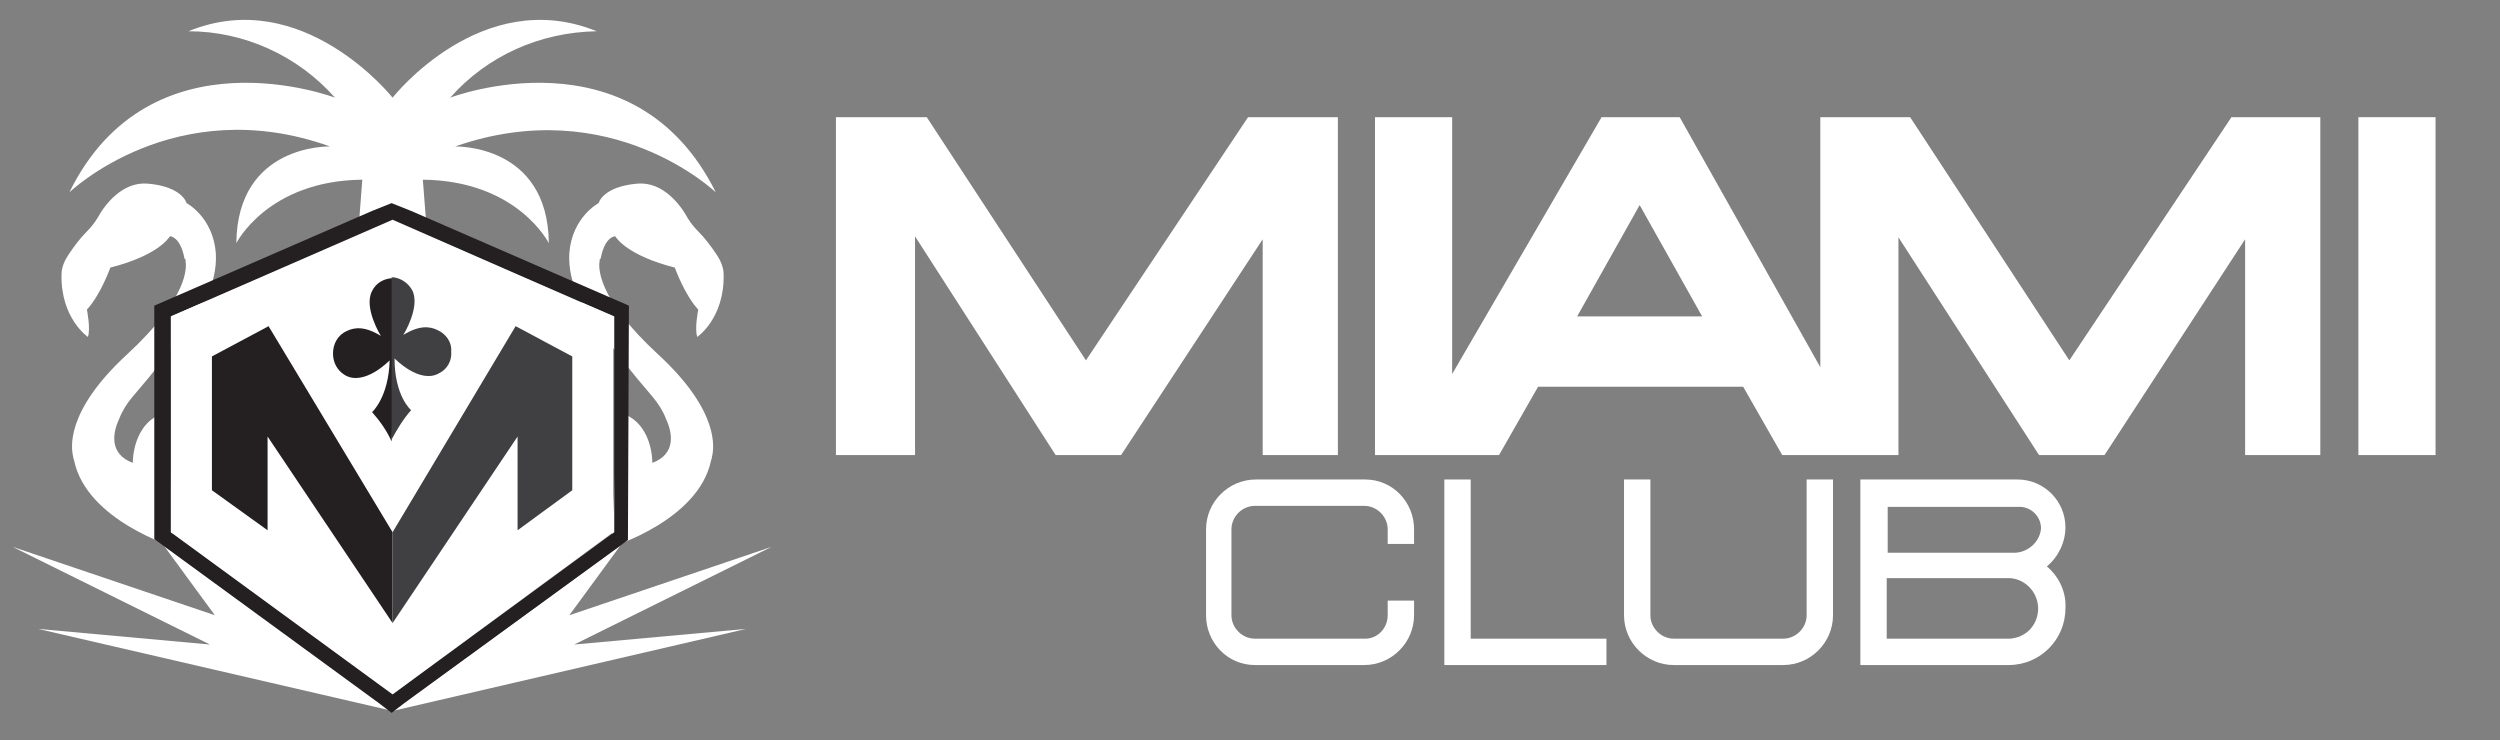
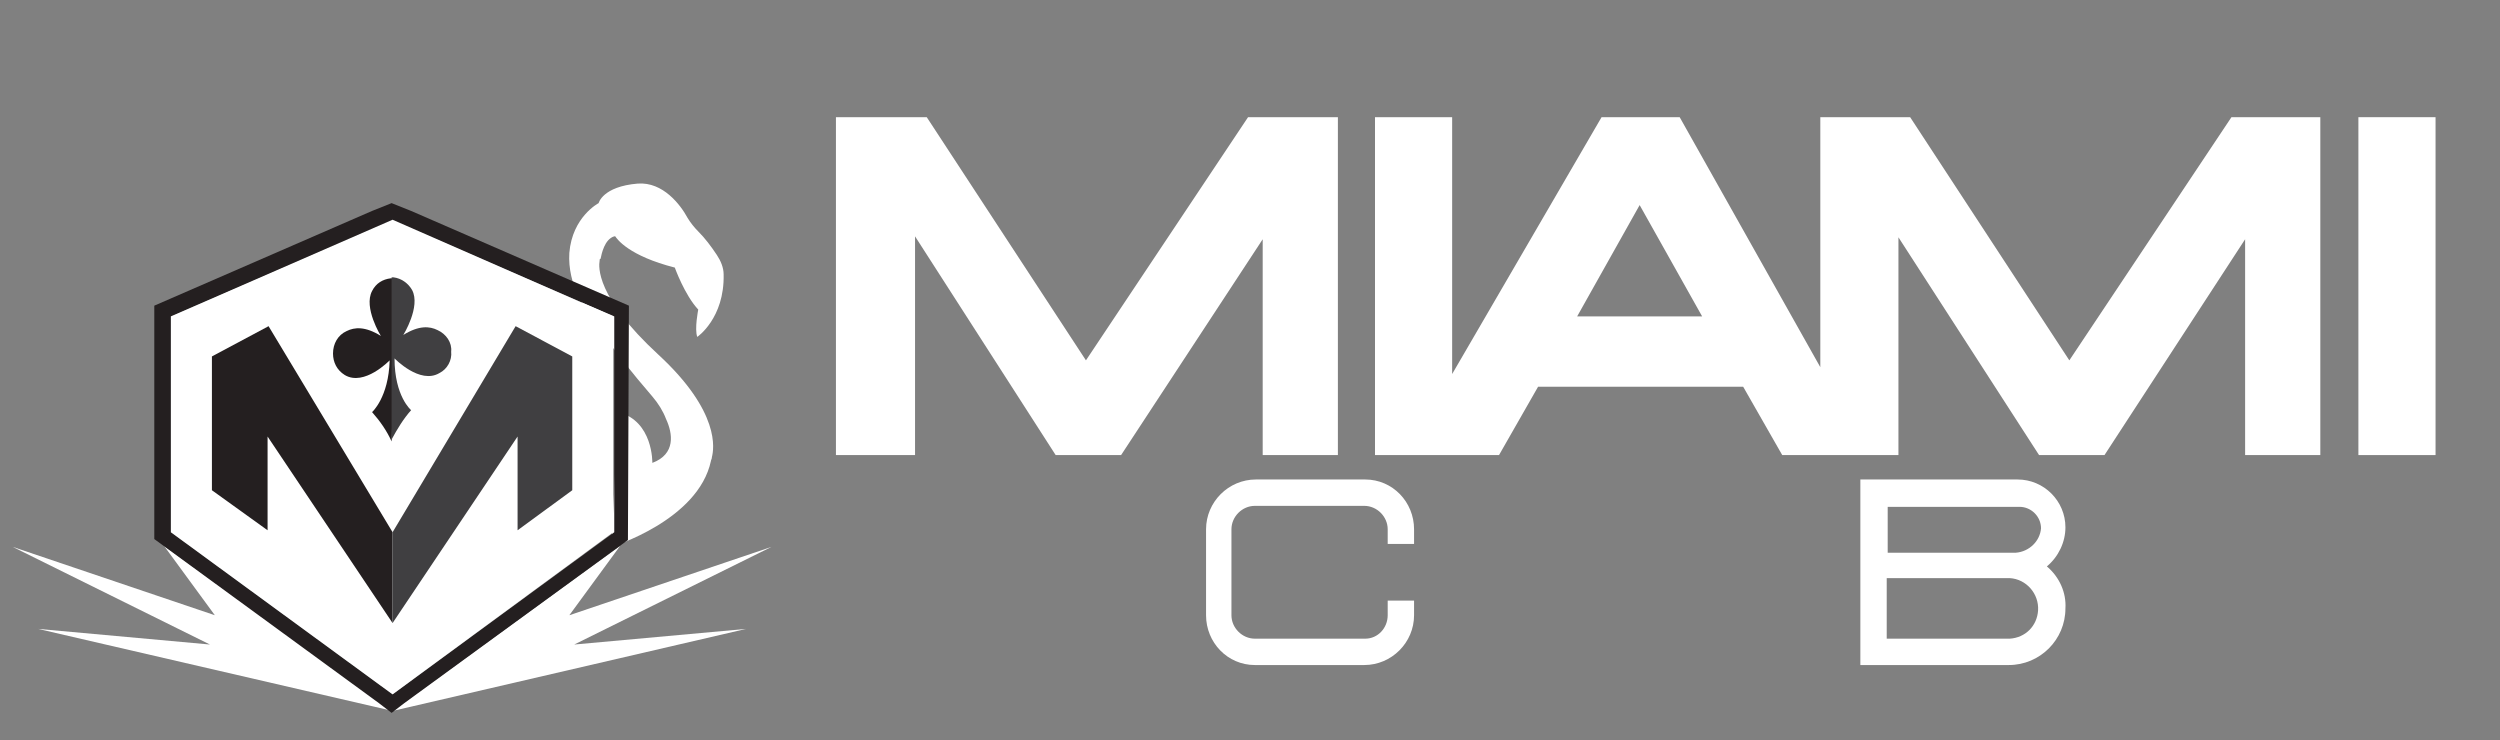
<svg xmlns="http://www.w3.org/2000/svg" version="1.1" x="0px" y="0px" viewBox="0 0 256 75.8" style="enable-background:new 0 0 256 75.8;" xml:space="preserve">
  <rect x="0" y="0" width="256" height="75.8" fill="#808080" stroke="none" />
  <style type="text/css">
	.st0{fill:#FFFFFF;}
	.st1{fill:#241F20;}
	.st2{fill:#403F41;}
</style>
  <g id="Layer_2">
</g>
  <g id="Layer_1">
    <polygon class="st0" points="111.2,36.9 94.9,12 85.6,12 85.6,46.6 93.7,46.6 93.7,24.2 108.1,46.6 114.8,46.6 129.3,24.5    129.3,46.6 137,46.6 137,12 127.8,12  " />
    <path class="st0" d="M211.9,36.9L195.6,12h-9.2v25.6L172,12h-8l-15.3,26.3V12h-7.9v34.6h12.7l4-7h21l4,7h11.9V24.3l14.4,22.3h6.7   l14.4-22.1v22.1h7.7V12h-9.1L211.9,36.9z M161.5,32.4l6.4-11.4l6.4,11.4H161.5z" />
    <rect x="241.5" y="12" class="st0" width="7.9" height="34.6" />
    <polygon class="st0" points="40.2,72.8 76.4,64.4 58.8,66 79,56 58.3,63 63.5,55.9  " />
    <polygon class="st0" points="40.2,72.8 3.9,64.4 21.5,66 1.3,56 22,63 16.8,55.9  " />
    <path class="st0" d="M62.6,56c0,0,8.9-2.7,10.2-8.8c0-0.1,0.1-0.2,0.1-0.4c0.2-0.8,0.9-4.6-5.5-10.5s-6.1-9-6-9.6   c0-0.1,0-0.2,0.1-0.2c0.1-0.5,0.4-2,1.4-2.3c0,0,0,0,0.1,0c0.2,0.3,1.4,2,6.1,3.2c0,0,1,2.8,2.4,4.3c0,0-0.4,2-0.1,2.8   c0,0,2.8-1.9,2.7-6.4c0-0.7-0.3-1.4-0.7-2c-0.6-0.9-1.2-1.7-1.9-2.4c-0.4-0.4-0.8-0.9-1.1-1.4c-0.7-1.3-2.5-3.7-5.1-3.5   c-3.6,0.3-4,2-4,2s-2.7,1.4-3,5.1c-0.1,1.6,0.3,3.2,1,4.6c1,1.7,3.1,5,7.5,10.1c0.6,0.7,1.1,1.5,1.4,2.3c0.7,1.5,1,3.6-1.4,4.5   c0,0,0.1-4.3-3.5-5.2L62.6,56z" />
-     <path class="st0" d="M17.8,56c0,0-8.9-2.7-10.2-8.8c0-0.1-0.1-0.2-0.1-0.4c-0.2-0.8-0.9-4.6,5.5-10.5s6.1-9,6-9.6   c0-0.1,0-0.2-0.1-0.2c-0.1-0.5-0.4-2-1.4-2.3c0,0,0,0-0.1,0c-0.2,0.3-1.4,2-6.1,3.2c0,0-1,2.8-2.4,4.3c0,0,0.4,2,0.1,2.8   c0,0-2.8-1.9-2.7-6.4c0-0.7,0.3-1.4,0.7-2c0.6-0.9,1.2-1.7,1.9-2.4c0.4-0.4,0.8-0.9,1.1-1.4c0.7-1.3,2.5-3.7,5.1-3.5   c3.6,0.3,4,2,4,2s2.7,1.4,3,5.1c0.1,1.6-0.3,3.2-1,4.6c-1,1.7-3.1,5-7.5,10.1c-0.6,0.7-1.1,1.5-1.4,2.3c-0.7,1.5-1,3.6,1.4,4.5   c0,0-0.1-4.3,3.5-5.2L17.8,56z" />
-     <path class="st0" d="M73.3,19.7C64.9,2.8,46.1,10,46.1,10c3.8-4.3,9.2-6.7,15-6.8C49.3-1.6,40.2,10,40.2,10S31-1.6,19.3,3.2   c5.7,0,11.2,2.5,15,6.8c0,0-18.9-7.2-27.2,9.7c0,0,10.8-10.4,26.7-4.7c0,0-9.5-0.3-9.6,9.9c0,0,3.2-6.4,12.9-6.5l-0.5,6.5l3.6-0.6   l3.6,0.6l-0.5-6.5c9.7,0.1,12.9,6.5,12.9,6.5c-0.1-10.2-9.6-9.9-9.6-9.9C62.6,9.4,73.3,19.7,73.3,19.7z" />
    <path class="st1" d="M64.4,31.3l-22.3-9.7l-2-0.8l-2,0.8l-22.3,9.7l0,23.9L38.8,72l1.3,1l1.3-1l22.9-16.7L64.4,31.3z M40.2,71.1   L17.5,54.5l0-22.1l22.7-9.8l22.7,9.8l0,22.1L40.2,71.1z" />
    <polygon class="st0" points="40.2,22.5 17.5,32.4 17.5,54.5 40.2,71.1 62.8,54.5 62.8,32.4  " />
    <polygon class="st1" points="40.2,54.5 27.5,33.4 21.7,36.5 21.7,50.2 27.4,54.3 27.4,44.7 40.2,63.8 40.2,63.8 40.2,63.8    40.2,63.8 40.2,63.8  " />
    <polygon class="st2" points="52.8,33.4 40.2,54.5 40.2,63.8 53,44.7 53,54.3 58.6,50.2 58.6,36.5  " />
    <path class="st1" d="M40.2,28.5H40l0,0c-0.8,0.1-1.5,0.5-1.9,1.3c-0.9,1.7,0.9,4.6,0.9,4.6c-1.6-1-2.7-0.9-3.5-0.5   c-0.9,0.4-1.4,1.3-1.4,2.3c0,0.9,0.4,1.7,1.2,2.2c2,1.2,4.6-1.5,4.6-1.5c-0.1,3.8-1.8,5.3-1.8,5.3c0.8,0.9,1.5,1.9,2,3l0,0   C40.2,45,40.2,28.5,40.2,28.5z" />
    <path class="st2" d="M44.8,33.8c-0.8-0.4-1.9-0.5-3.5,0.5c0,0,1.8-2.9,0.9-4.6c-0.4-0.7-1.1-1.2-1.9-1.3l0,0h-0.2V45   c0.6-1.1,1.2-2.1,2-3c0,0-1.7-1.4-1.7-5.3c0,0,2.6,2.7,4.6,1.5c0.8-0.4,1.3-1.3,1.2-2.2C46.3,35.1,45.7,34.2,44.8,33.8z" />
-     <polygon class="st0" points="164.5,68.1 147.9,68.1 147.9,49.1 150.6,49.1 150.6,65.4 164.5,65.4  " />
-     <path class="st0" d="M185,63c0,1.3-1.1,2.4-2.4,2.4c0,0,0,0,0,0h-11.2c-1.3,0-2.4-1.1-2.4-2.4c0,0,0,0,0,0V49.1h-2.7V63   c0,2.8,2.3,5.1,5.1,5.1h11.2c2.8,0,5.1-2.3,5.1-5.1c0,0,0,0,0,0V49.1H185L185,63L185,63z" />
    <path class="st0" d="M209.6,58c1.2-1,1.9-2.5,1.9-4c0-2.7-2.2-4.9-4.9-4.9h-16.1v19h15.2c3.2,0,5.8-2.6,5.8-5.8   C211.6,60.7,210.9,59.1,209.6,58z M205.8,65.4h-12.6v-6.2h12.6c1.7,0.1,3,1.6,2.9,3.3C208.6,64.1,207.4,65.3,205.8,65.4z    M206.4,56.6h-13.1v-4.7h13.5c1.2,0,2.2,1,2.2,2.2C208.9,55.4,207.8,56.5,206.4,56.6L206.4,56.6z" />
    <path class="st0" d="M142.1,63c0,1.3-1,2.4-2.3,2.4c0,0-0.1,0-0.1,0h-11.2c-1.3,0-2.4-1.1-2.4-2.4c0,0,0,0,0,0v-8.8   c0-1.3,1.1-2.4,2.4-2.4h11.2c1.3,0,2.4,1.1,2.4,2.4v1.5h2.7v-1.5c0-2.8-2.2-5.1-5-5.1c0,0,0,0,0,0h-11.2c-2.8,0-5.1,2.3-5.1,5.1   c0,0,0,0,0,0V63c0,2.8,2.2,5.1,5,5.1c0,0,0,0,0,0h11.2c2.8,0,5.1-2.3,5.1-5.1c0,0,0,0,0,0v-1.5h-2.7L142.1,63z" />
  </g>
</svg>